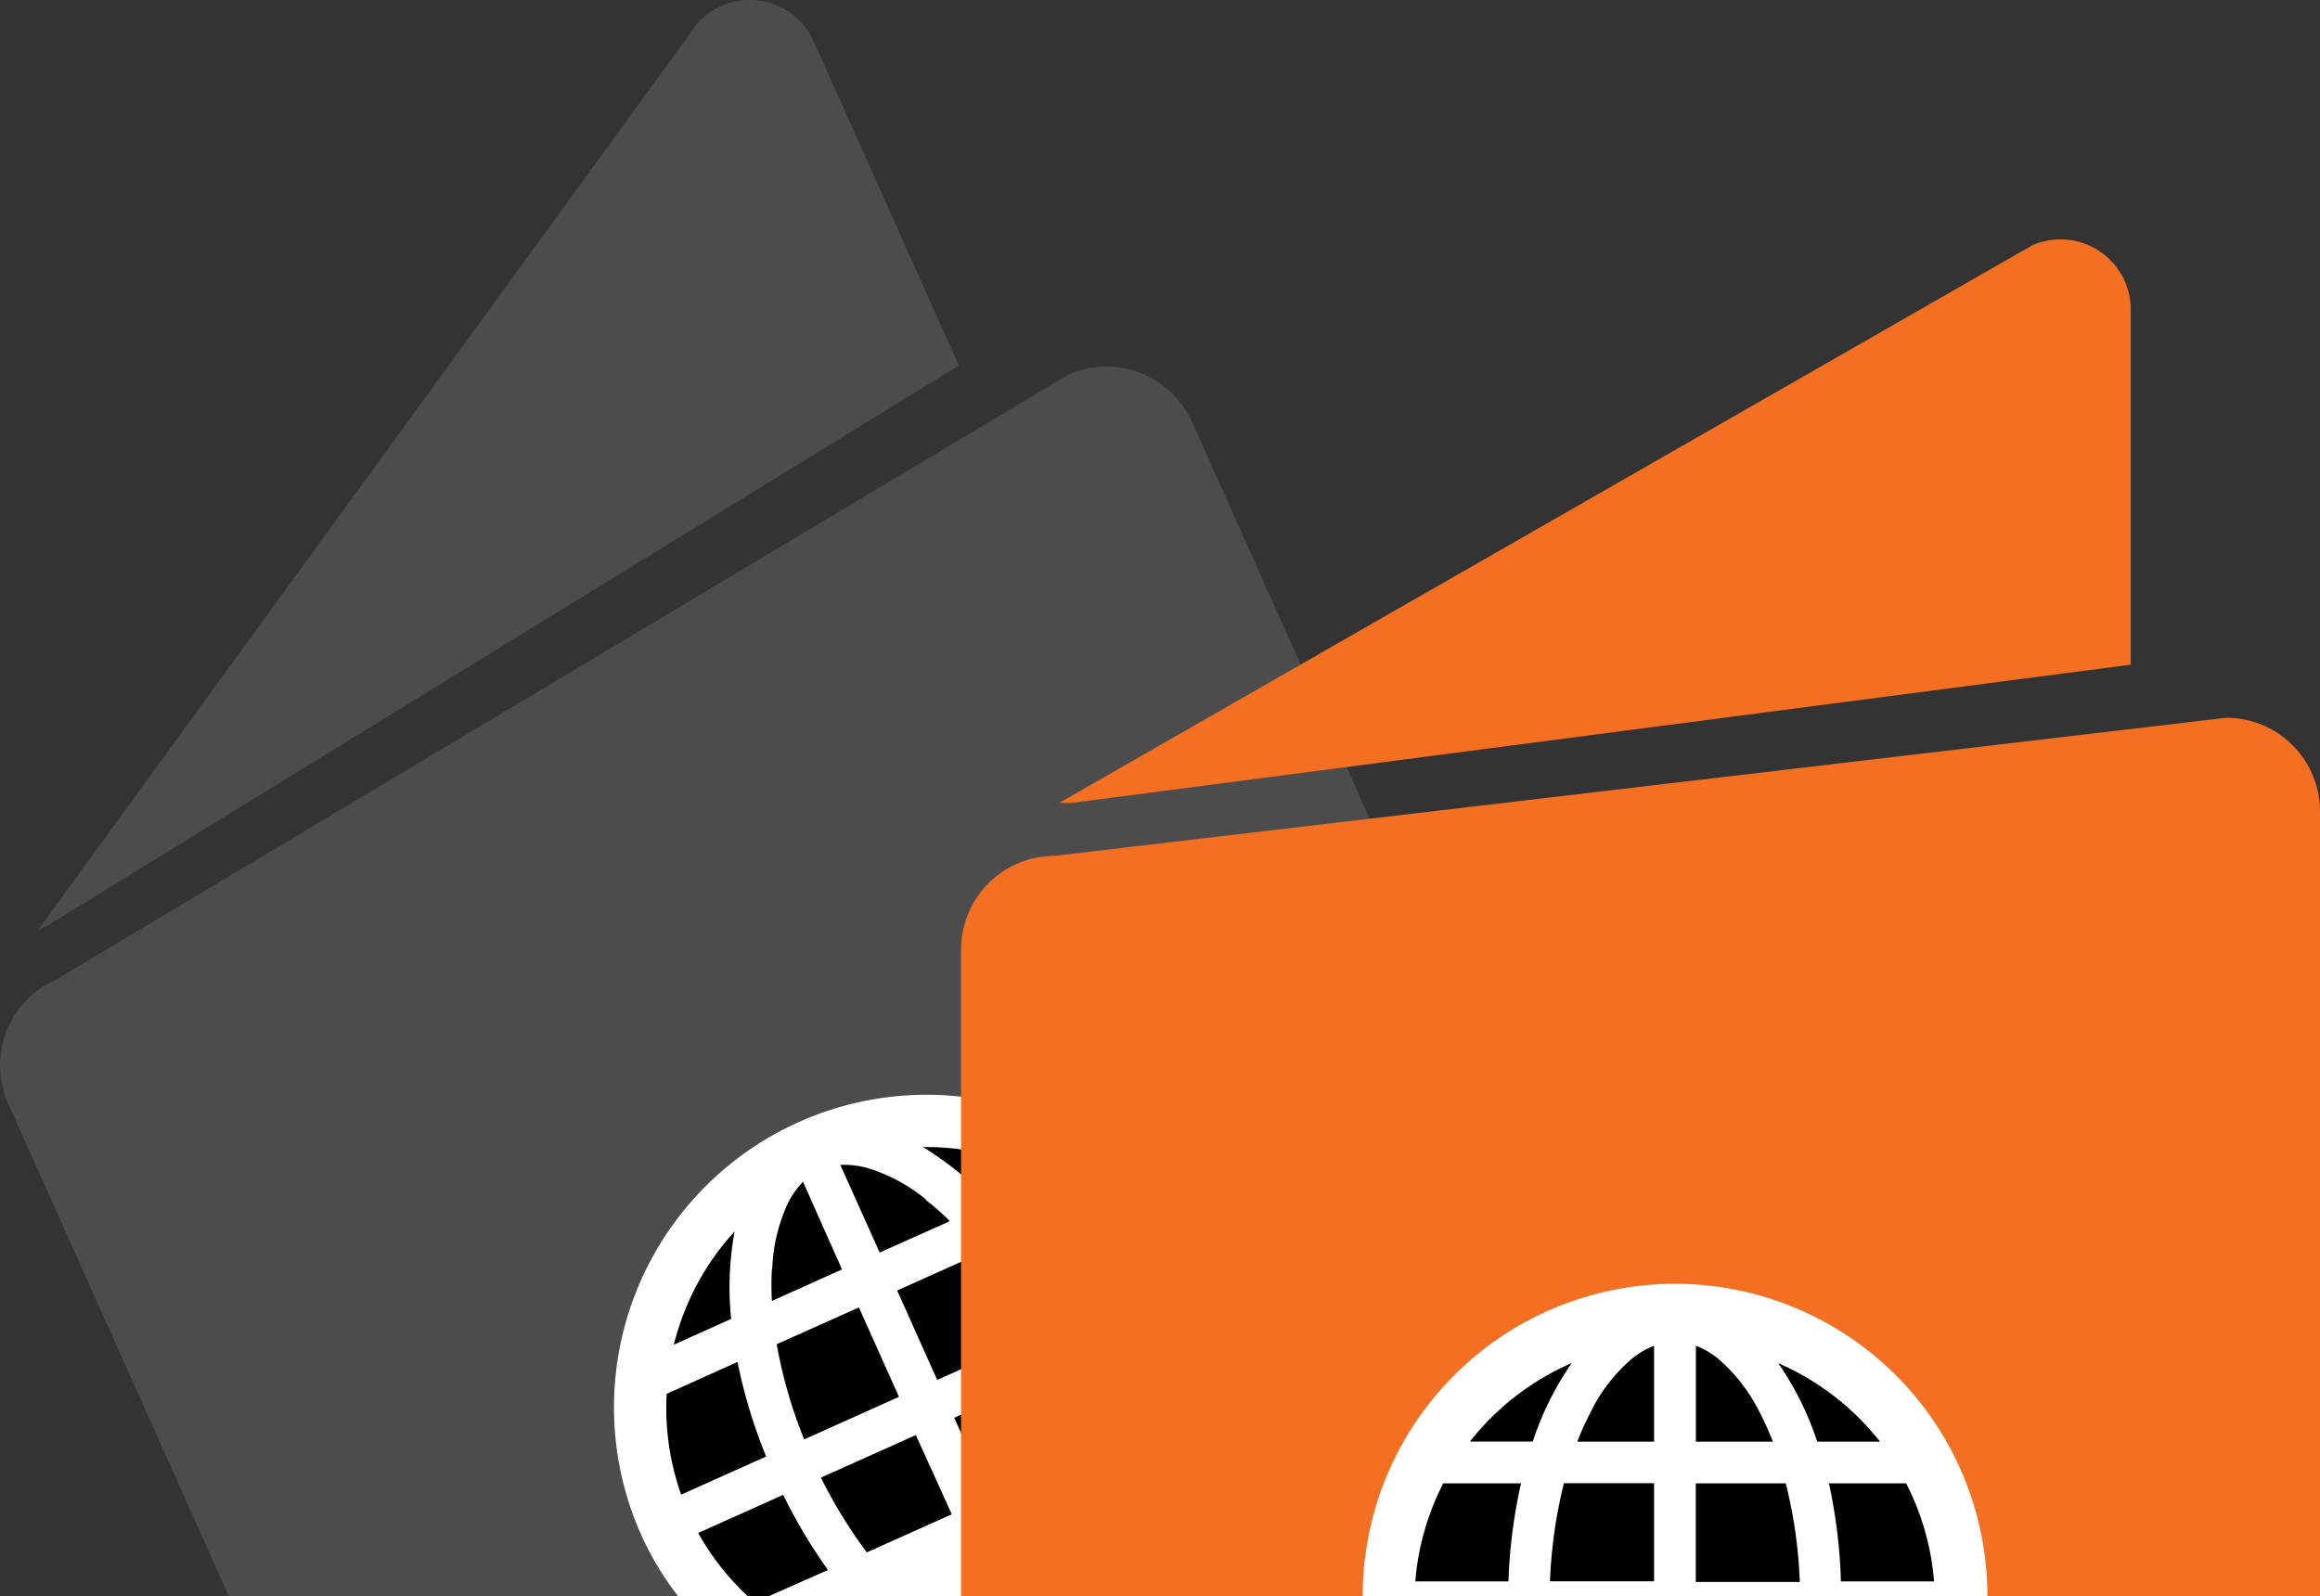
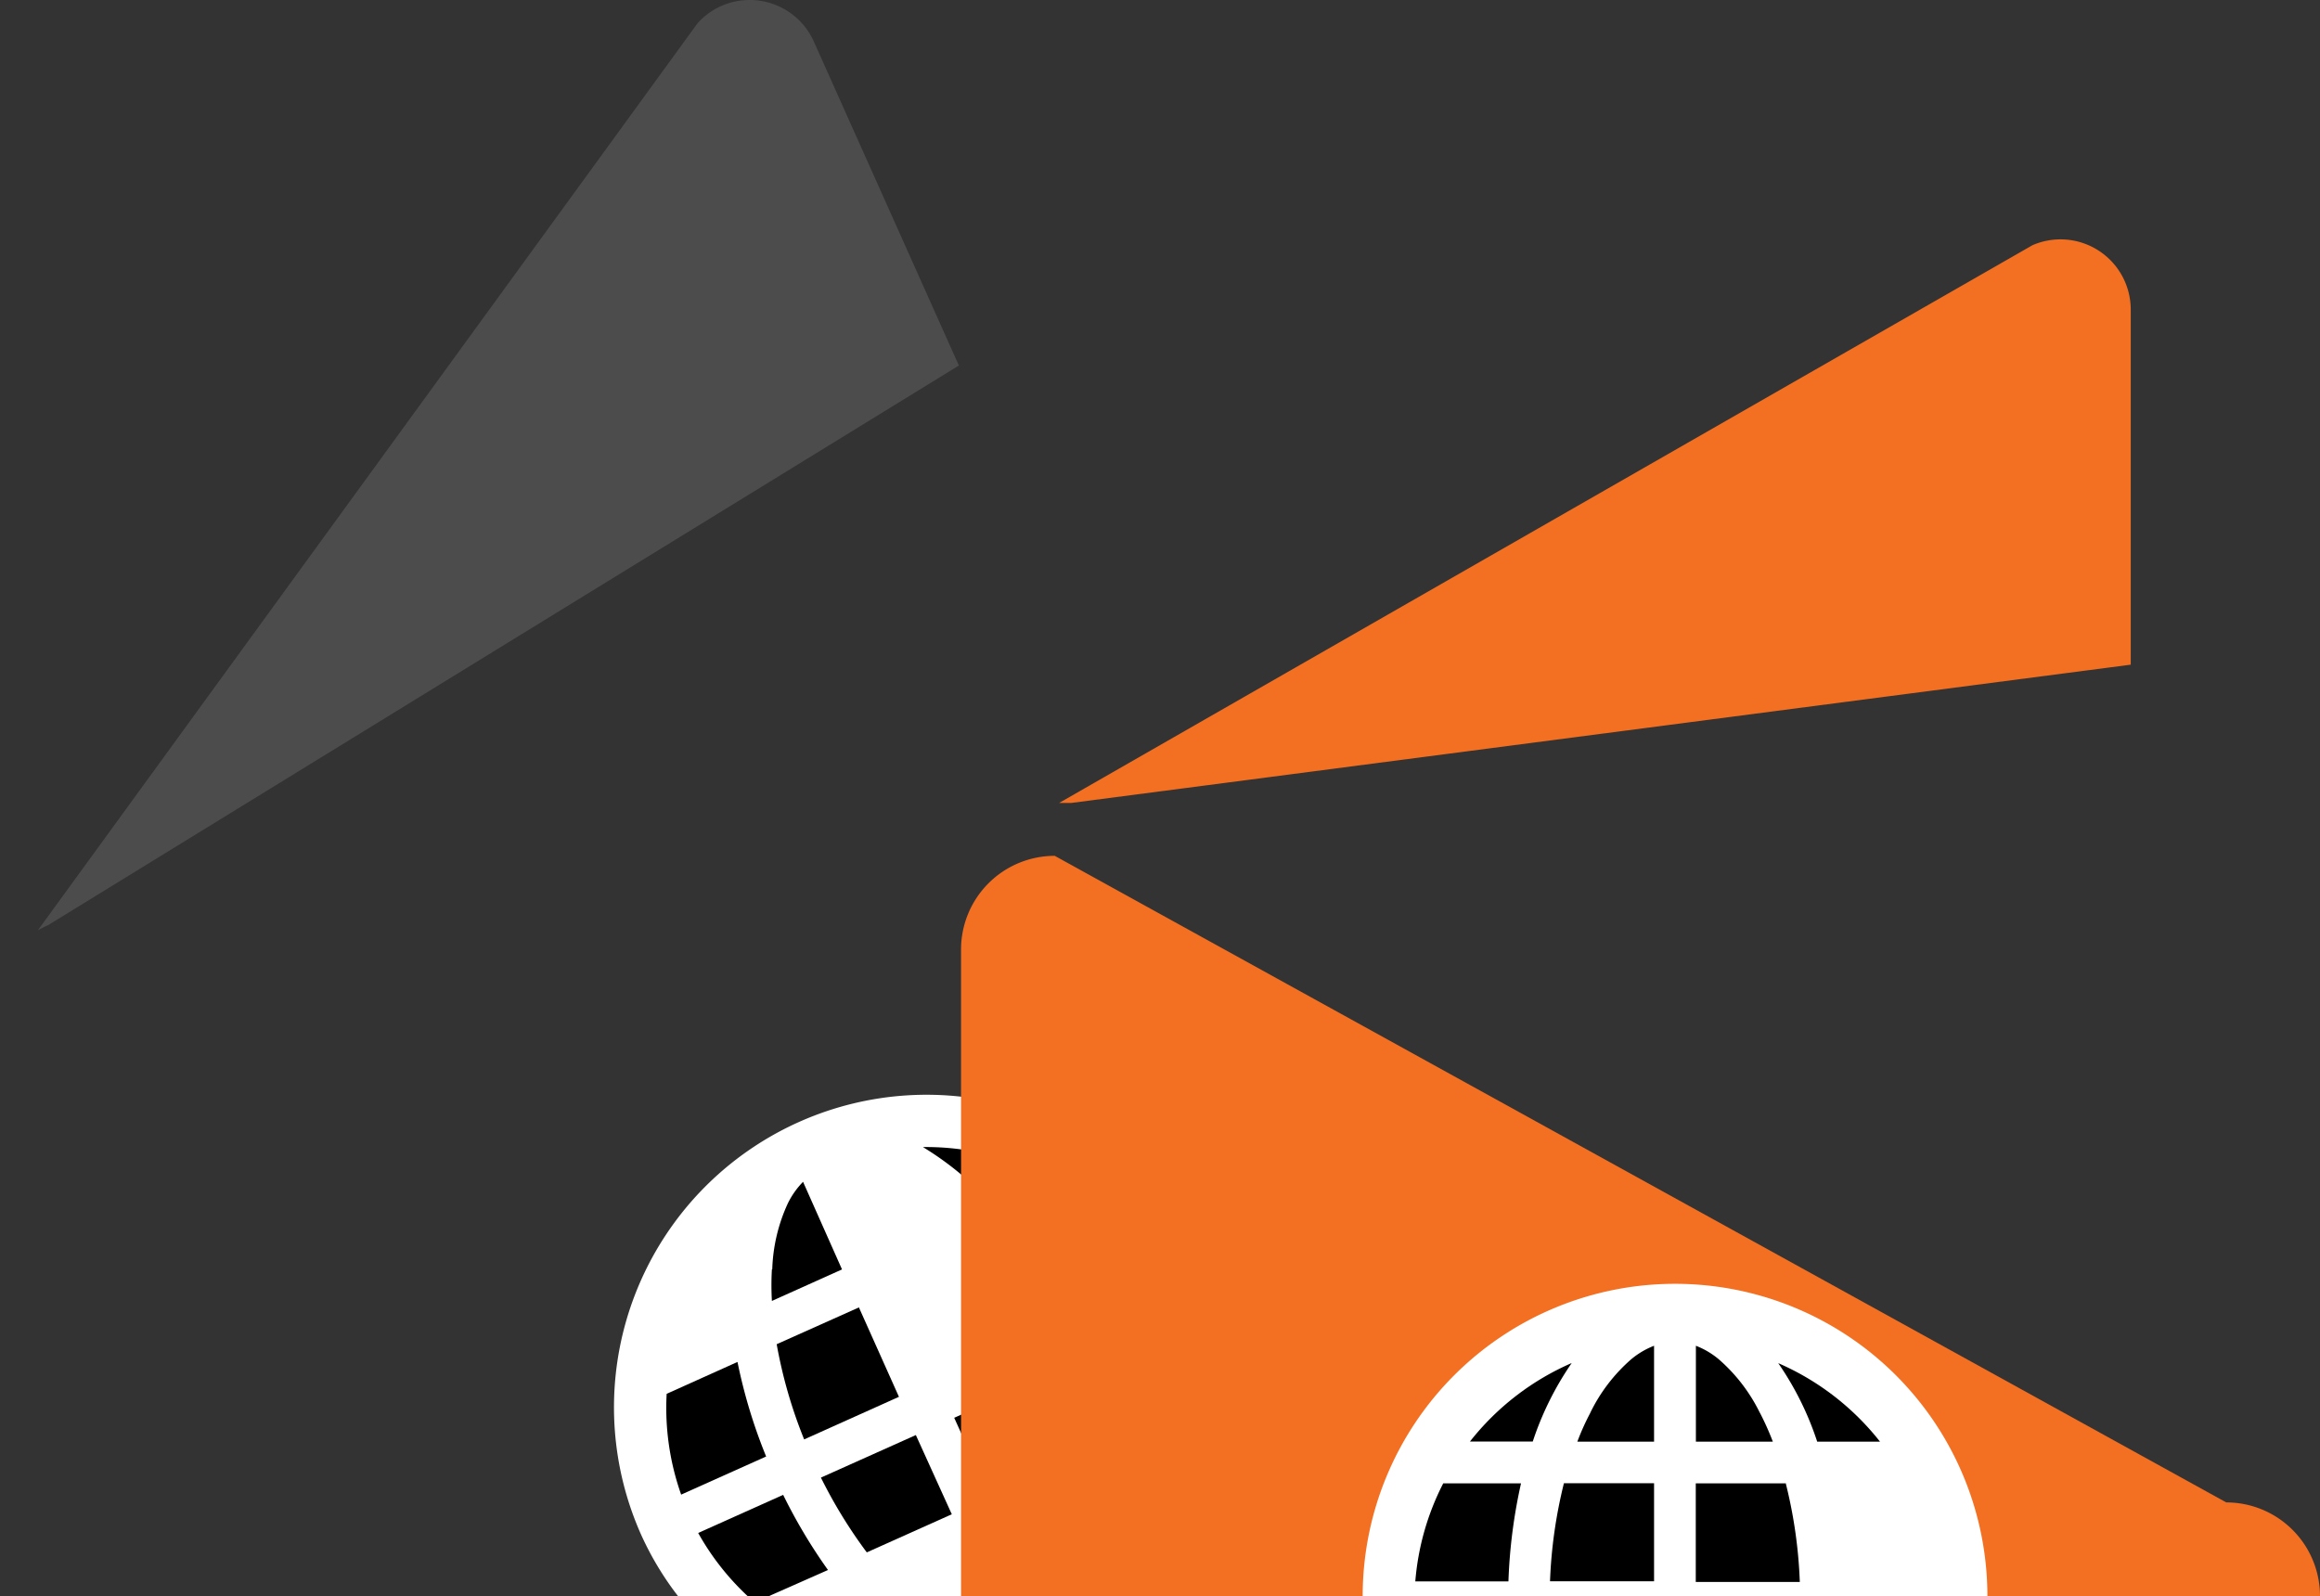
<svg xmlns="http://www.w3.org/2000/svg" viewBox="0 0 193.56 133.18">
  <rect x="0" y="0" width="193.56" height="133.18" fill="#333333" stroke="none" />
  <defs>
    <style>.cls-1{fill:#4c4c4d;}.cls-2{fill:#fff;}.cls-3{fill:#f36f21;}</style>
  </defs>
  <g id="Layer_2" data-name="Layer 2">
    <g id="Layer_1-2" data-name="Layer 1">
      <path class="cls-1" d="M80,30.5,67.9,3.47a5.86,5.86,0,0,0-9.68-1.56L3.16,77.62c.28-.15.57-.3.86-.43Z" />
-       <path class="cls-1" d="M19.09,133.18H143.34l-43.9-98A7.83,7.83,0,0,0,89.1,31.28L4.63,81.77A7.8,7.8,0,0,0,.69,92.1Z" />
      <path class="cls-2" d="M56.57,133.18H98.09a26.08,26.08,0,1,0-44.58-5.08A25.58,25.58,0,0,0,56.57,133.18Z" />
      <path d="M87.53,114.76l-7.92,3.54,3,6.62,7.07-3.17a41.11,41.11,0,0,0-2.12-7Z" />
      <path d="M62.38,133.18h1.77L69.08,131a44.58,44.58,0,0,1-3.74-6.27l-7.09,3.18A21.58,21.58,0,0,0,62.38,133.18Z" />
      <path d="M87.44,98.22A21.86,21.86,0,0,0,77,95.71a25.7,25.7,0,0,1,5.65,4.65Z" />
      <path d="M85,103.14a44,44,0,0,1,4.3,7L96.37,107a21.64,21.64,0,0,0-5.47-6.51Z" />
      <path d="M72.34,129.52l7.07-3.17-3-6.61-7.92,3.55a40.59,40.59,0,0,0,3.82,6.23Z" />
      <path d="M67.1,120.1,75,116.55l-3.34-7.46-6.86,3.07a39.77,39.77,0,0,0,2.29,7.94Z" />
      <path d="M93.33,132.12a21.9,21.9,0,0,0,5.31-10.58l-5.13,2.3a26,26,0,0,1-.18,8.28Z" />
      <path d="M92.9,120.31l6.15-2.76a21.62,21.62,0,0,0-1.25-7.39l-7.09,3.18a43.25,43.25,0,0,1,2.19,7Z" />
      <path d="M64.4,105.91a23.24,23.24,0,0,0,0,2.64l5.85-2.63L67,98.61a6.87,6.87,0,0,0-1.27,1.8,14.13,14.13,0,0,0-1.3,5.5Z" />
      <path d="M61.53,113.64l-5.91,2.66a21.67,21.67,0,0,0,1.21,8.41l7.09-3.18a44.1,44.1,0,0,1-2.39-7.89Z" />
-       <path d="M77.31,100.13a14.11,14.11,0,0,0-5-2.69,7.17,7.17,0,0,0-2.2-.24l3.28,7.31,5.86-2.62a21.19,21.19,0,0,0-2-1.76Z" />
-       <path d="M81.71,104.6l-6.86,3.08,3.34,7.46,7.92-3.55a38.68,38.68,0,0,0-4.4-7Z" />
-       <path d="M61.29,102.75a21.72,21.72,0,0,0-5.07,9.45L61,110.05a25.91,25.91,0,0,1,.29-7.3Z" />
      <path class="cls-3" d="M177.77,55.46V25.83a5.86,5.86,0,0,0-8.2-5.37L88.36,67c.32,0,.65,0,1,0Z" />
-       <path class="cls-3" d="M193.56,133.18V67.71a7.82,7.82,0,0,0-7.82-7.82L88,71.41a7.82,7.82,0,0,0-7.82,7.82v54Z" />
+       <path class="cls-3" d="M193.56,133.18a7.82,7.82,0,0,0-7.82-7.82L88,71.41a7.82,7.82,0,0,0-7.82,7.82v54Z" />
      <path class="cls-2" d="M165.81,133.18a26.06,26.06,0,0,0-52.12,0Z" />
      <path d="M156.85,120.29a21.9,21.9,0,0,0-8.49-6.55,25.35,25.35,0,0,1,3.25,6.55Z" />
-       <path d="M152.59,123.77a44.23,44.23,0,0,1,1,8.18h7.77a21.65,21.65,0,0,0-2.33-8.18Z" />
      <path d="M129.33,131.94H138v-8.18h-7.52a39.83,39.83,0,0,0-1.16,8.18Z" />
      <path d="M132.68,117.89a20.27,20.27,0,0,0-1.08,2.4H138v-8a6.85,6.85,0,0,0-1.9,1.12,14.09,14.09,0,0,0-3.43,4.49Z" />
      <path d="M126.9,123.77h-6.49a21.72,21.72,0,0,0-2.33,8.18h7.77a44.23,44.23,0,0,1,1.05-8.18Z" />
      <path d="M146.83,117.89a14.16,14.16,0,0,0-3.44-4.48,6.71,6.71,0,0,0-1.9-1.12v8h6.42a23.32,23.32,0,0,0-1.08-2.41Z" />
      <path d="M149,123.77h-7.52V132h8.68a39.63,39.63,0,0,0-1.16-8.18Z" />
      <path d="M131.13,113.73a21.9,21.9,0,0,0-8.49,6.55h5.24a25.67,25.67,0,0,1,3.25-6.55Z" />
    </g>
  </g>
</svg>